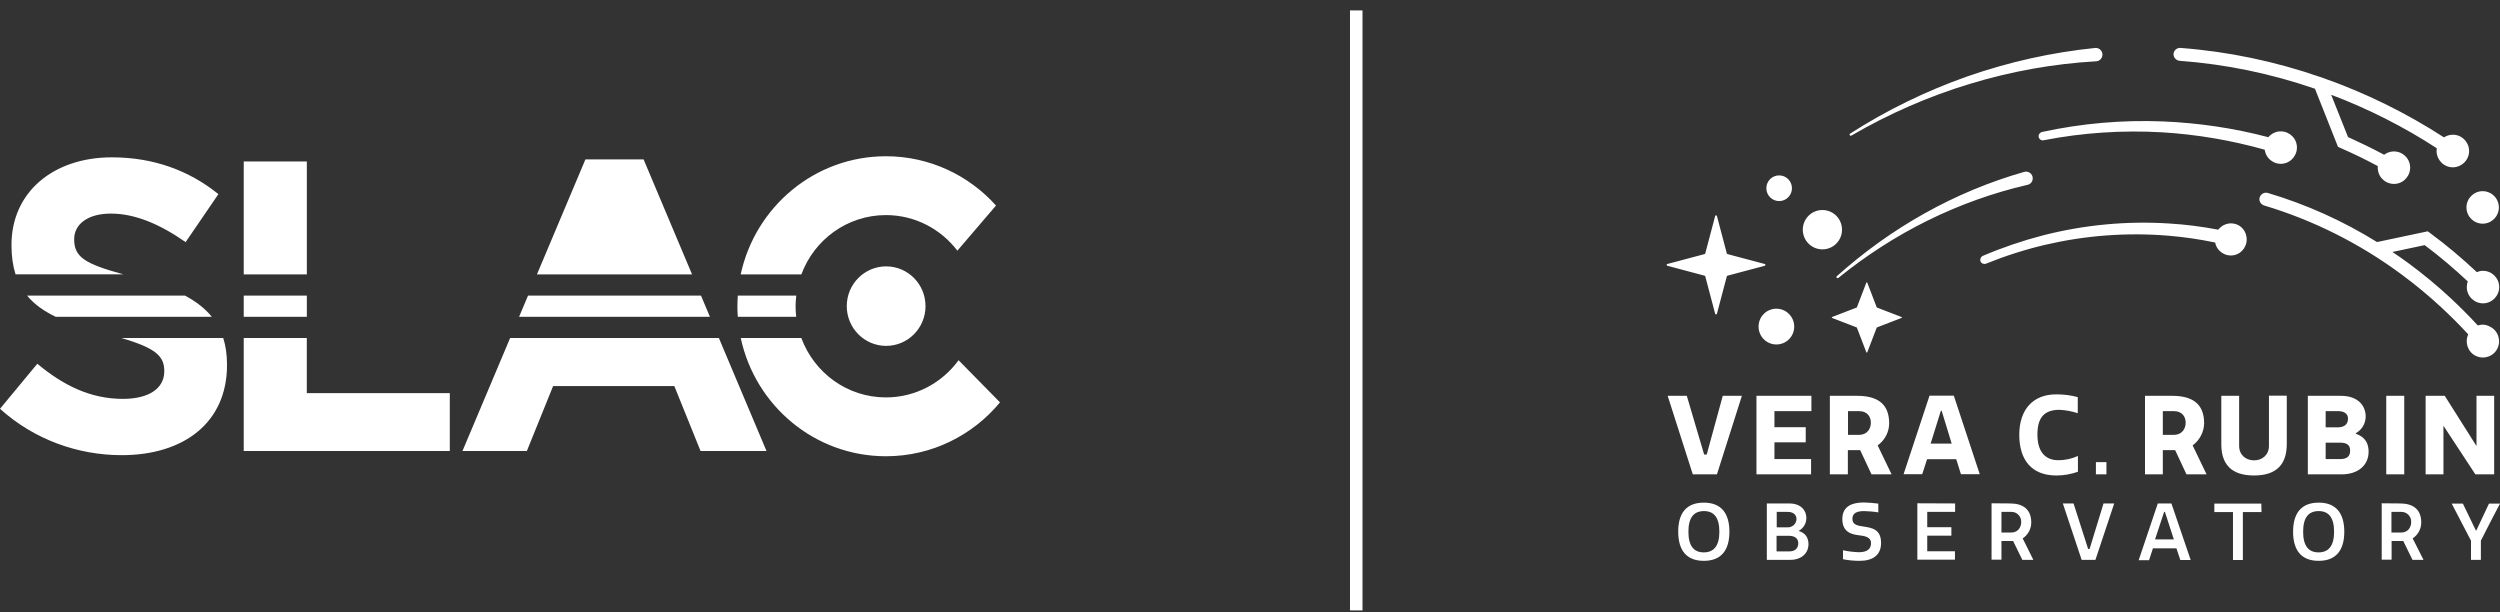
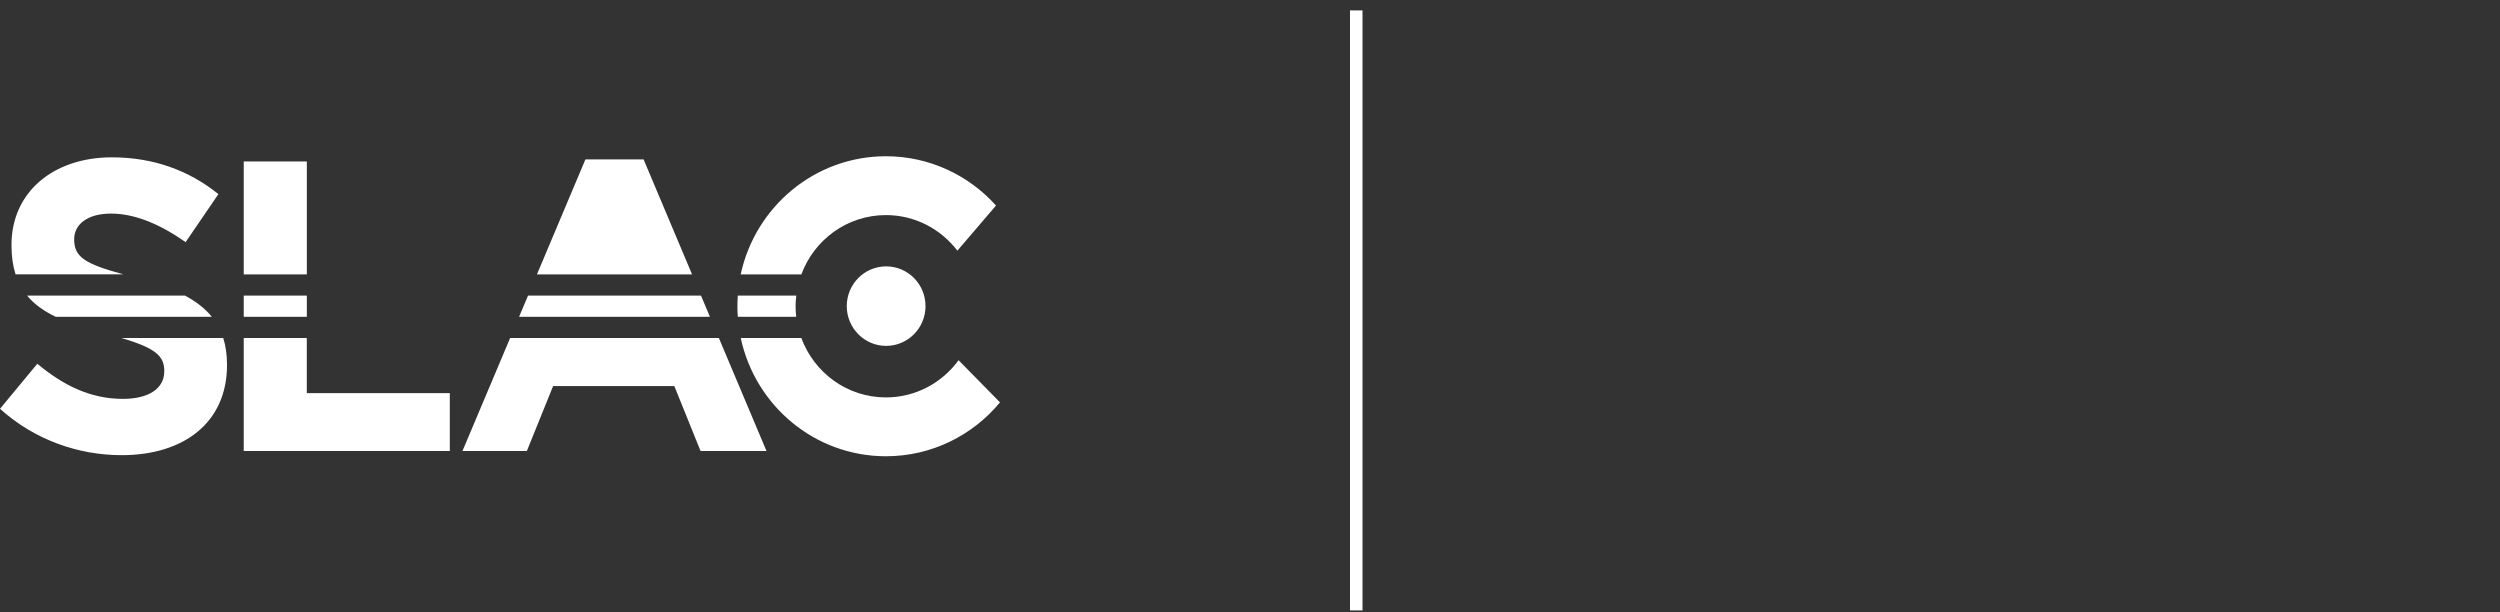
<svg xmlns="http://www.w3.org/2000/svg" width="200" height="49" viewBox="0 0 200 49" fill="none">
  <rect x="0" y="0" width="200" height="49" fill="#333333" stroke="none" />
-   <path fill-rule="evenodd" clip-rule="evenodd" d="M174.361 4.863C178.055 5.136 181.697 5.89 185.197 7.1L187.038 11.742L187.232 11.834C188.243 12.276 189.241 12.757 190.226 13.29C190.213 13.368 190.213 13.446 190.226 13.537C190.291 14.252 190.926 14.773 191.639 14.708C192.352 14.643 192.871 14.005 192.806 13.29C192.741 12.575 192.106 12.055 191.393 12.12C191.147 12.146 190.913 12.237 190.732 12.38C189.786 11.873 188.813 11.404 187.841 10.962L186.493 7.581C189.449 8.699 192.287 10.13 194.944 11.86C194.828 12.562 195.294 13.238 196.007 13.368C196.707 13.485 197.381 13.017 197.511 12.302C197.628 11.599 197.161 10.923 196.448 10.793C196.124 10.741 195.8 10.806 195.515 10.988C192.482 9.024 189.228 7.425 185.819 6.228C185.767 6.202 185.716 6.189 185.664 6.176C182.034 4.915 178.262 4.121 174.439 3.835C174.154 3.809 173.907 4.03 173.881 4.317C173.868 4.59 174.089 4.837 174.361 4.863ZM157.588 6.71C154.283 7.711 151.107 9.103 148.113 10.845C148.061 10.871 148.009 10.858 147.983 10.819C147.945 10.78 147.97 10.715 148.009 10.689C150.952 8.803 154.101 7.269 157.394 6.111C160.712 4.954 164.147 4.187 167.634 3.835C167.906 3.822 168.152 4.018 168.191 4.291C168.23 4.59 168.023 4.863 167.737 4.902H167.712C164.277 5.097 160.881 5.708 157.588 6.71ZM143.356 15.059C143.356 15.626 142.898 16.086 142.332 16.086C141.766 16.086 141.308 15.626 141.308 15.059C141.308 14.492 141.766 14.031 142.332 14.031C142.898 14.031 143.356 14.492 143.356 15.059ZM140.686 26.126C140.686 25.333 141.321 24.696 142.112 24.696C142.902 24.696 143.537 25.346 143.537 26.126C143.537 26.92 142.902 27.557 142.112 27.557C141.321 27.557 140.686 26.92 140.686 26.126ZM147.361 18.375C147.361 17.504 146.661 16.802 145.793 16.802C144.924 16.802 144.224 17.504 144.224 18.375C144.224 19.247 144.924 19.949 145.793 19.949C146.661 19.949 147.361 19.247 147.361 18.375ZM138.197 20.326L141.178 21.119C141.204 21.119 141.23 21.145 141.23 21.171C141.243 21.21 141.217 21.249 141.178 21.262L138.197 22.056C138.171 22.056 138.158 22.082 138.145 22.108L137.355 25.099C137.355 25.125 137.329 25.138 137.303 25.151C137.264 25.164 137.225 25.138 137.212 25.099L136.421 22.108C136.421 22.082 136.395 22.069 136.369 22.056L133.388 21.262C133.362 21.262 133.349 21.236 133.336 21.21C133.323 21.171 133.349 21.132 133.388 21.119L136.369 20.326C136.395 20.326 136.408 20.3 136.421 20.274L137.212 17.283C137.212 17.257 137.238 17.244 137.264 17.231C137.303 17.218 137.342 17.244 137.355 17.283L138.145 20.274C138.145 20.3 138.171 20.313 138.197 20.326ZM152.118 25.359L150.161 24.605C150.153 24.605 150.15 24.6 150.146 24.593C150.143 24.589 150.14 24.584 150.135 24.579L149.383 22.615C149.37 22.589 149.357 22.589 149.331 22.589C149.323 22.589 149.32 22.594 149.316 22.601C149.314 22.605 149.311 22.61 149.306 22.615L148.554 24.579C148.554 24.587 148.549 24.59 148.542 24.594C148.538 24.597 148.533 24.6 148.528 24.605L146.571 25.359C146.545 25.372 146.545 25.398 146.545 25.411C146.545 25.419 146.55 25.422 146.556 25.426C146.561 25.429 146.566 25.432 146.571 25.437L148.528 26.191C148.536 26.191 148.539 26.196 148.543 26.203C148.546 26.207 148.549 26.212 148.554 26.217L149.306 28.181C149.319 28.207 149.331 28.207 149.357 28.207C149.365 28.207 149.368 28.202 149.373 28.195C149.375 28.191 149.378 28.186 149.383 28.181L150.135 26.217C150.135 26.209 150.14 26.206 150.147 26.202C150.151 26.199 150.156 26.196 150.161 26.191L152.118 25.437C152.144 25.437 152.157 25.411 152.144 25.385C152.144 25.372 152.144 25.359 152.118 25.359ZM162.591 14.096C162.682 14.383 162.54 14.682 162.254 14.773L162.203 14.786C159.442 15.423 156.772 16.385 154.231 17.634C151.677 18.895 149.28 20.443 147.063 22.238C147.024 22.264 146.972 22.264 146.933 22.225C146.907 22.186 146.907 22.134 146.946 22.095C149.098 20.17 151.444 18.479 153.959 17.075C156.486 15.657 159.169 14.539 161.956 13.745C162.229 13.68 162.501 13.836 162.591 14.096ZM163.097 10.962C163.136 11.144 163.304 11.261 163.486 11.222C166.61 10.611 169.798 10.403 172.974 10.585C175.748 10.754 178.496 11.222 181.179 11.977C181.27 12.692 181.931 13.186 182.631 13.095C183.331 13.004 183.836 12.341 183.745 11.639C183.655 10.923 182.994 10.429 182.294 10.52C181.97 10.559 181.671 10.728 181.464 10.975C178.703 10.247 175.877 9.831 173.026 9.714C169.785 9.584 166.532 9.87 163.356 10.559C163.175 10.611 163.058 10.78 163.097 10.962ZM177.459 18.375C177.705 18.063 178.081 17.868 178.483 17.868C179.092 17.868 179.61 18.297 179.714 18.921C179.844 19.611 179.39 20.287 178.703 20.417C178.016 20.547 177.342 20.092 177.213 19.403C175.981 19.142 174.724 18.96 173.467 18.856C170.161 18.583 166.843 18.83 163.615 19.585C162.008 19.962 160.427 20.469 158.884 21.093C158.716 21.158 158.508 21.08 158.444 20.911C158.379 20.742 158.457 20.547 158.625 20.469C160.181 19.806 161.788 19.26 163.434 18.83C166.739 17.985 170.148 17.66 173.544 17.881C174.866 17.959 176.163 18.128 177.459 18.375ZM198.613 17.894C199.326 17.894 199.909 17.309 199.909 16.593C199.909 15.878 199.326 15.293 198.613 15.293C197.9 15.293 197.317 15.878 197.317 16.593C197.317 17.309 197.9 17.894 198.613 17.894ZM198.224 26.035C198.354 25.996 198.496 25.97 198.639 25.97C198.82 25.983 199.002 26.022 199.183 26.126C199.831 26.425 200.103 27.206 199.805 27.856C199.507 28.506 198.729 28.779 198.081 28.48C197.433 28.181 197.161 27.401 197.459 26.75C196.772 25.996 196.046 25.281 195.307 24.592C194.296 23.655 193.234 22.771 192.119 21.952C188.801 19.494 185.08 17.621 181.127 16.437C180.855 16.346 180.686 16.06 180.777 15.787C180.868 15.514 181.153 15.358 181.425 15.436C184.497 16.346 187.44 17.673 190.162 19.364L194.219 18.505L194.413 18.648C195.722 19.611 196.967 20.664 198.146 21.77C198.302 21.704 198.457 21.666 198.613 21.666C199.326 21.652 199.922 22.225 199.935 22.94C199.948 23.655 199.378 24.253 198.665 24.267C197.952 24.279 197.355 23.707 197.342 22.992C197.342 22.823 197.368 22.667 197.42 22.511C196.318 21.483 195.178 20.508 193.972 19.611L191.393 20.157C191.847 20.456 192.287 20.768 192.728 21.093C193.869 21.939 194.957 22.836 195.994 23.798C196.759 24.514 197.511 25.255 198.224 26.035ZM136.305 40.211C137.705 40.211 138.353 41.069 138.353 42.539C138.353 44.008 137.705 44.867 136.305 44.867C134.905 44.867 134.257 44.008 134.257 42.526C134.257 41.043 134.918 40.211 136.305 40.211ZM136.318 40.887C135.501 40.887 135.073 41.407 135.073 42.539C135.073 43.67 135.501 44.19 136.305 44.19C137.108 44.19 137.549 43.67 137.549 42.539C137.549 41.407 137.121 40.887 136.318 40.887ZM143.887 42.474C144.276 42.266 144.51 41.876 144.51 41.433C144.51 40.835 144.069 40.276 143.136 40.276H141.347V44.789H143.213C144.108 44.789 144.678 44.269 144.678 43.527C144.678 43.046 144.458 42.643 143.887 42.474ZM143.719 41.537C143.706 41.915 143.382 42.201 143.006 42.188H142.138V40.952H143.019C143.46 40.952 143.719 41.173 143.719 41.524V41.537ZM143.11 42.864C143.563 42.864 143.862 43.059 143.862 43.462C143.862 43.826 143.641 44.112 143.149 44.112H142.125V42.864H143.11ZM149.681 43.462C149.681 42.942 149.176 42.877 148.645 42.812C148.035 42.734 147.387 42.513 147.387 41.524C147.387 40.432 148.269 40.198 149.111 40.198C149.5 40.211 149.889 40.237 150.265 40.289V40.991C149.889 40.926 149.5 40.9 149.124 40.887C148.502 40.887 148.191 41.082 148.191 41.511C148.191 41.98 148.606 42.058 149.085 42.123L149.107 42.126C149.762 42.229 150.485 42.343 150.485 43.436C150.485 44.438 149.785 44.867 148.774 44.867C148.333 44.867 147.88 44.828 147.439 44.737V44.021C147.854 44.112 148.282 44.164 148.709 44.177C149.344 44.177 149.681 43.943 149.681 43.462ZM156.409 40.952V40.276L153.388 40.263V44.776H156.396V44.099H154.179V42.851H156.11V42.175H154.179V40.952H156.409ZM160.803 40.276C161.84 40.276 162.501 40.744 162.501 41.797C162.501 42.318 162.241 42.786 161.814 43.072L162.669 44.789H161.788C161.542 44.294 161.295 43.787 161.049 43.28H160.116V44.776H159.325V40.263L160.803 40.276ZM160.116 42.604H160.88C161.464 42.604 161.697 42.162 161.697 41.758C161.71 41.316 161.36 40.952 160.932 40.952H160.116V42.604ZM166.532 44.789H167.634L169.137 40.276H168.282L167.167 43.917H167.05L165.884 40.276H165.028L166.532 44.789ZM172.624 40.276H173.713L175.255 44.802H174.426L174.115 43.865H172.235L171.924 44.815H171.094L172.624 40.276ZM172.404 43.15H173.907L173.194 40.952H173.13L172.404 43.15ZM179.429 40.965H180.92L180.907 40.289H177.148V40.965H178.638V44.802H179.429V40.965ZM185.495 40.211C186.895 40.211 187.543 41.069 187.543 42.539C187.543 44.008 186.895 44.867 185.495 44.867C184.095 44.867 183.447 44.008 183.447 42.539C183.447 41.069 184.095 40.211 185.495 40.211ZM185.495 40.887C184.679 40.887 184.251 41.407 184.251 42.539C184.251 43.67 184.679 44.19 185.482 44.19C186.286 44.19 186.727 43.67 186.727 42.539C186.727 41.407 186.299 40.887 185.495 40.887ZM193.7 41.797C193.7 40.744 193.039 40.276 192.002 40.276L190.537 40.263V44.776H191.328V43.28H192.261L192.262 43.281C192.508 43.788 192.754 44.295 193 44.789H193.882L193.013 43.072C193.441 42.786 193.7 42.318 193.7 41.797ZM192.08 42.604H191.315V40.952H192.119C192.559 40.952 192.909 41.316 192.896 41.758C192.896 42.162 192.663 42.604 192.08 42.604ZM197.68 44.789V43.254L196.137 40.289H197.031L198.068 42.435H198.107L199.118 40.289H200L200 40.289L199.999 40.289C199.481 41.278 198.963 42.266 198.47 43.254V44.789H197.68ZM162.993 34.762C162.993 33.318 163.615 32.785 164.769 32.785C165.262 32.811 165.754 32.902 166.221 33.058V31.77C165.663 31.614 165.08 31.549 164.497 31.549C162.617 31.549 161.542 32.785 161.542 34.788C161.542 36.791 162.527 38.039 164.51 38.039C165.093 38.039 165.689 37.935 166.234 37.74V36.478C165.741 36.7 165.223 36.816 164.691 36.816C163.81 36.83 162.993 36.348 162.993 34.762ZM152.287 37.935L154.361 31.653H156.305L158.379 37.935H156.875L156.499 36.738H154.166L153.777 37.935H152.287ZM155.268 32.863L154.451 35.49H156.136L155.333 32.863H155.268ZM136.331 36.361H136.538L137.821 31.666H139.351L137.355 37.948H135.423L133.414 31.666H134.944L136.331 36.361ZM144.886 37.948H140.517V31.666H144.912V32.889H141.956V34.176H144.458V35.386H141.956V36.725H144.886V37.948ZM151.133 33.864C151.133 32.213 150.083 31.666 148.567 31.666H146.389V37.948H147.828V36.01H148.813C148.969 36.335 149.118 36.657 149.267 36.979C149.416 37.301 149.565 37.623 149.72 37.948H151.328L150.213 35.633C150.783 35.217 151.133 34.566 151.133 33.864ZM148.696 34.788H147.841V32.889H148.696C149.435 32.889 149.669 33.383 149.669 33.812C149.669 34.241 149.435 34.788 148.696 34.788ZM167.673 36.972H168.515V37.948H167.673V36.972ZM176.331 33.864C176.331 32.213 175.281 31.666 173.765 31.666H171.6V37.948H173.026V36.01H174.011C174.166 36.335 174.316 36.657 174.465 36.979C174.614 37.301 174.763 37.623 174.918 37.948H176.526L175.411 35.633C175.968 35.217 176.318 34.566 176.331 33.864ZM173.881 34.788H173.026V32.889H173.881C174.62 32.889 174.853 33.383 174.853 33.812C174.853 34.241 174.62 34.788 173.881 34.788ZM180.323 36.829C180.972 36.829 181.516 36.4 181.516 35.672V31.653H182.942V35.529C182.942 37.129 182.138 38.039 180.323 38.039C178.509 38.039 177.705 37.142 177.705 35.542V31.666H179.131V35.672C179.131 36.4 179.675 36.829 180.323 36.829ZM188.464 34.697V34.657C188.956 34.384 189.254 33.877 189.254 33.318C189.254 32.46 188.645 31.666 187.271 31.666H184.627V37.948H187.336C188.645 37.948 189.488 37.219 189.488 36.14C189.488 35.516 189.254 34.97 188.464 34.697ZM186.053 32.889H187.038C187.517 32.889 187.841 33.084 187.841 33.487C187.841 34.033 187.427 34.189 186.999 34.189H186.053V32.889ZM187.245 36.725H186.053V35.412H187.193C187.686 35.412 188.01 35.555 188.01 36.036C188.023 36.452 187.802 36.725 187.245 36.725ZM190.9 31.666H192.339V37.948H190.9V31.666ZM198.12 31.666V35.685L195.58 31.666H194.05V37.948H195.476V34.059L198.029 37.948H199.533V31.666H198.12Z" fill="#fff" />
  <path fill-rule="evenodd" clip-rule="evenodd" d="M76.59 20.053C75.269 18.327 73.205 17.207 70.874 17.207C67.774 17.207 65.136 19.18 64.11 21.95H59.256C60.419 16.547 65.176 12.5 70.874 12.5C74.364 12.5 77.507 14.023 79.68 16.443L76.59 20.053ZM51.488 12.753H46.833L42.956 21.95H55.364L51.488 12.753ZM19.499 12.917H24.547V21.95H19.499V12.917ZM24.547 23.647H19.499V25.343H24.547V23.647ZM24.544 27.04H19.499V36.08H35.984V31.45H24.544V27.04ZM36.997 36.08L40.811 27.04H57.51L61.32 36.08H56.044L53.947 30.887H44.248L42.148 36.08H36.997ZM56.08 23.647H42.243L41.527 25.343H56.793L56.08 23.647ZM70.891 27.67C69.151 27.67 67.741 26.247 67.741 24.49C67.741 22.733 69.151 21.31 70.891 21.31C72.631 21.31 74.041 22.733 74.041 24.49C74.041 26.247 72.631 27.67 70.891 27.67ZM63.697 25.343C63.664 25.064 63.647 24.784 63.647 24.5C63.647 24.217 63.67 23.927 63.703 23.647H59.025L59.025 23.647C59.009 23.93 58.992 24.214 58.992 24.5C58.992 24.787 59.002 25.067 59.025 25.343H63.697ZM76.685 28.82C75.371 30.62 73.258 31.793 70.874 31.793C67.771 31.793 65.133 29.817 64.106 27.04H59.26C60.415 32.447 65.173 36.5 70.878 36.5C74.543 36.5 77.818 34.823 80 32.19L76.689 28.82H76.685ZM9.869 21.947L9.882 21.95L9.878 21.947H9.869ZM5.933 19.133C5.933 20.555 6.753 21.095 9.869 21.947H1.245C1.033 21.283 0.918 20.52 0.918 19.597C0.918 15.373 4.262 12.587 8.951 12.587C12.292 12.587 15.141 13.647 17.472 15.53L14.85 19.37C12.817 17.947 10.809 17.087 8.881 17.087C6.953 17.087 5.933 17.983 5.933 19.133ZM9.707 27.04C12.52 27.863 13.143 28.52 13.143 29.697C13.143 31.087 11.899 31.91 9.835 31.91C7.214 31.91 5.048 30.817 2.985 29.1L0 32.703C2.75 35.187 6.26 36.413 9.736 36.413C14.682 36.413 18.162 33.83 18.162 29.197C18.162 28.37 18.056 27.667 17.858 27.04H9.71H9.707ZM4.454 25.343C3.516 24.89 2.744 24.35 2.166 23.647H14.798C15.682 24.12 16.402 24.674 16.944 25.343H4.454Z" fill="#fff" />
  <line x1="108.5" y1="0.833" x2="108.5" y2="48.833" stroke="#fff" />
</svg>